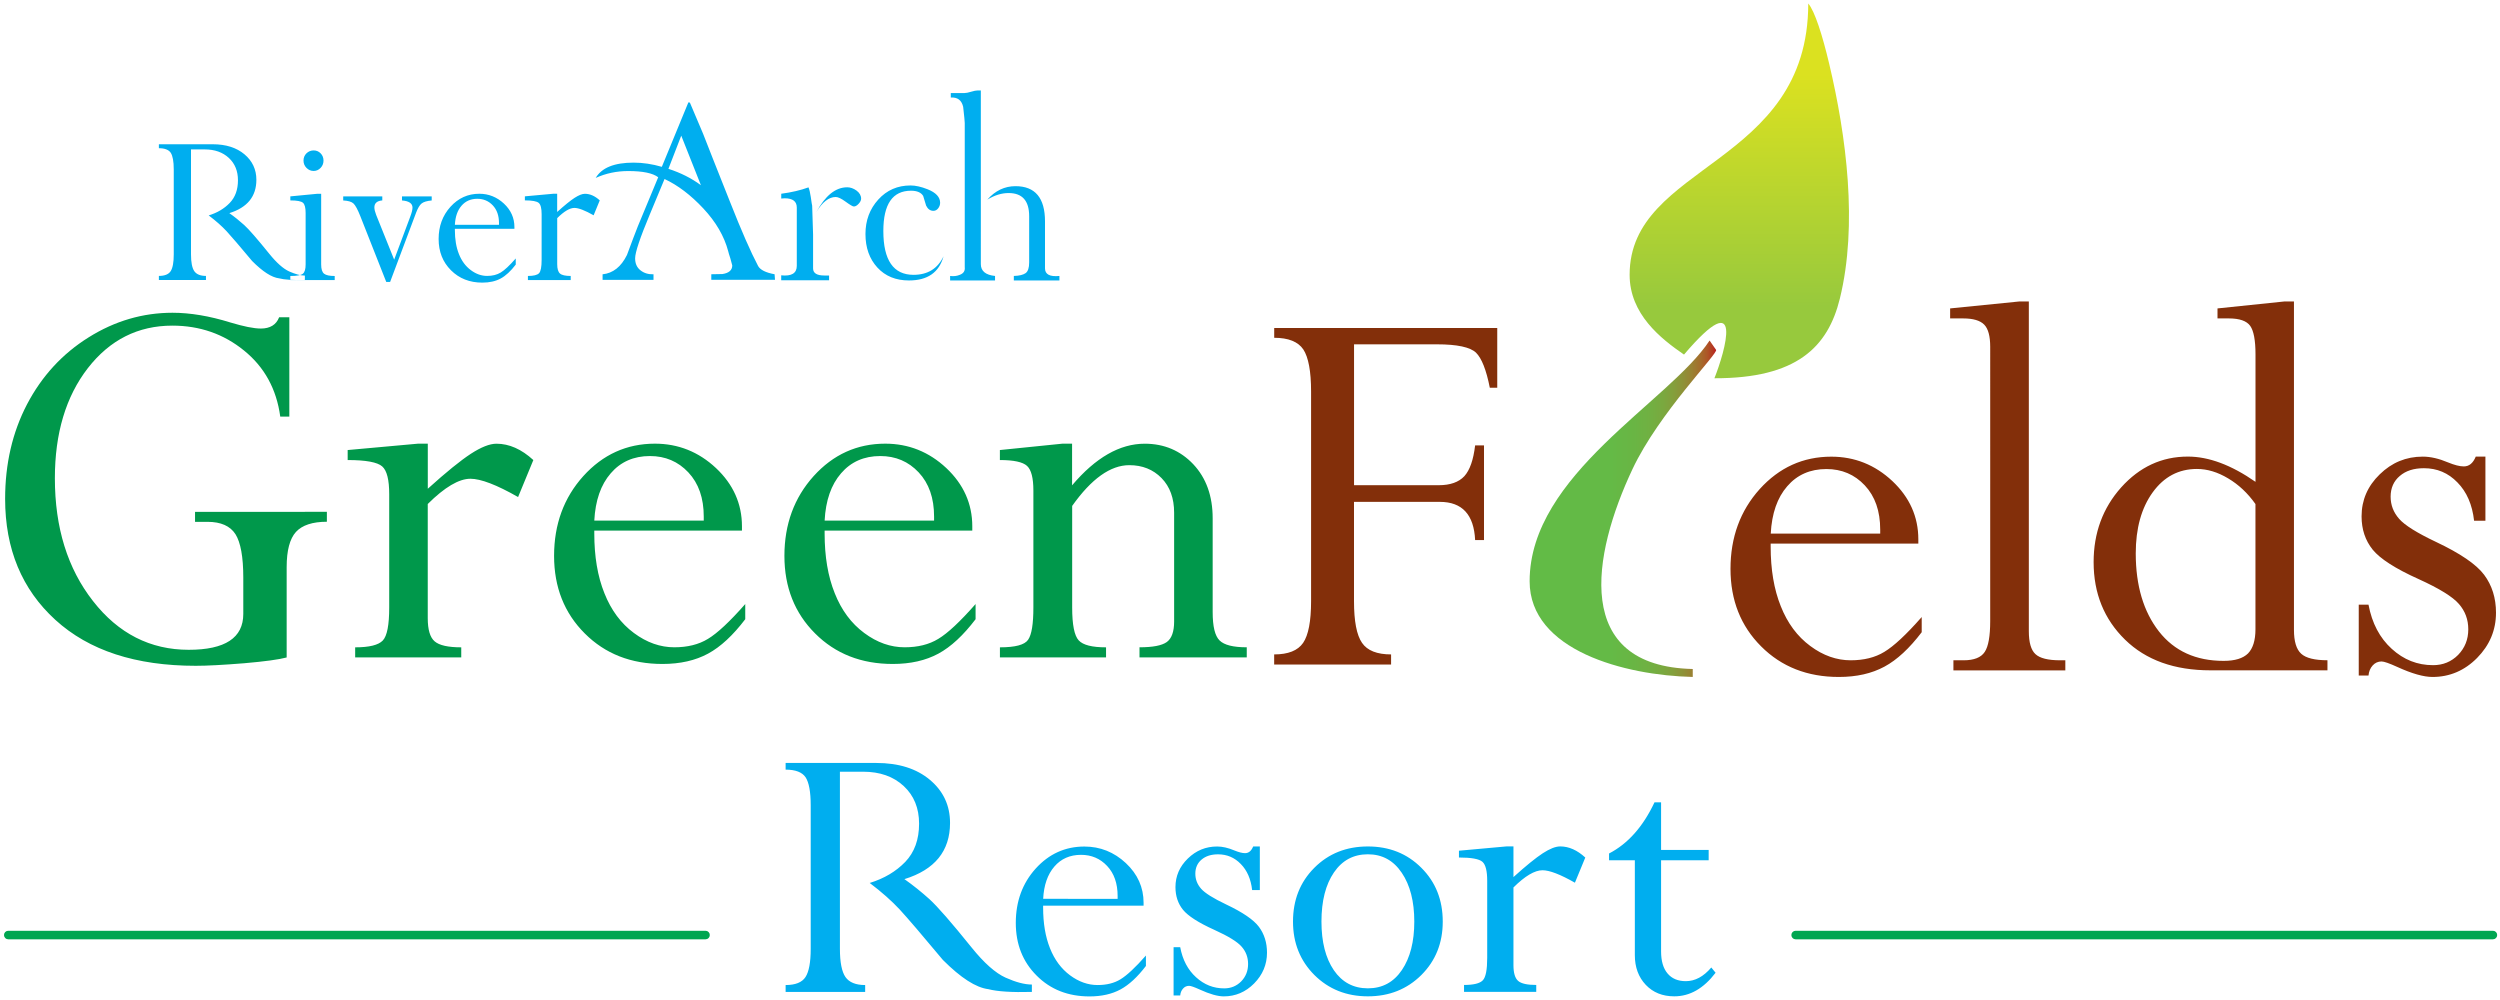
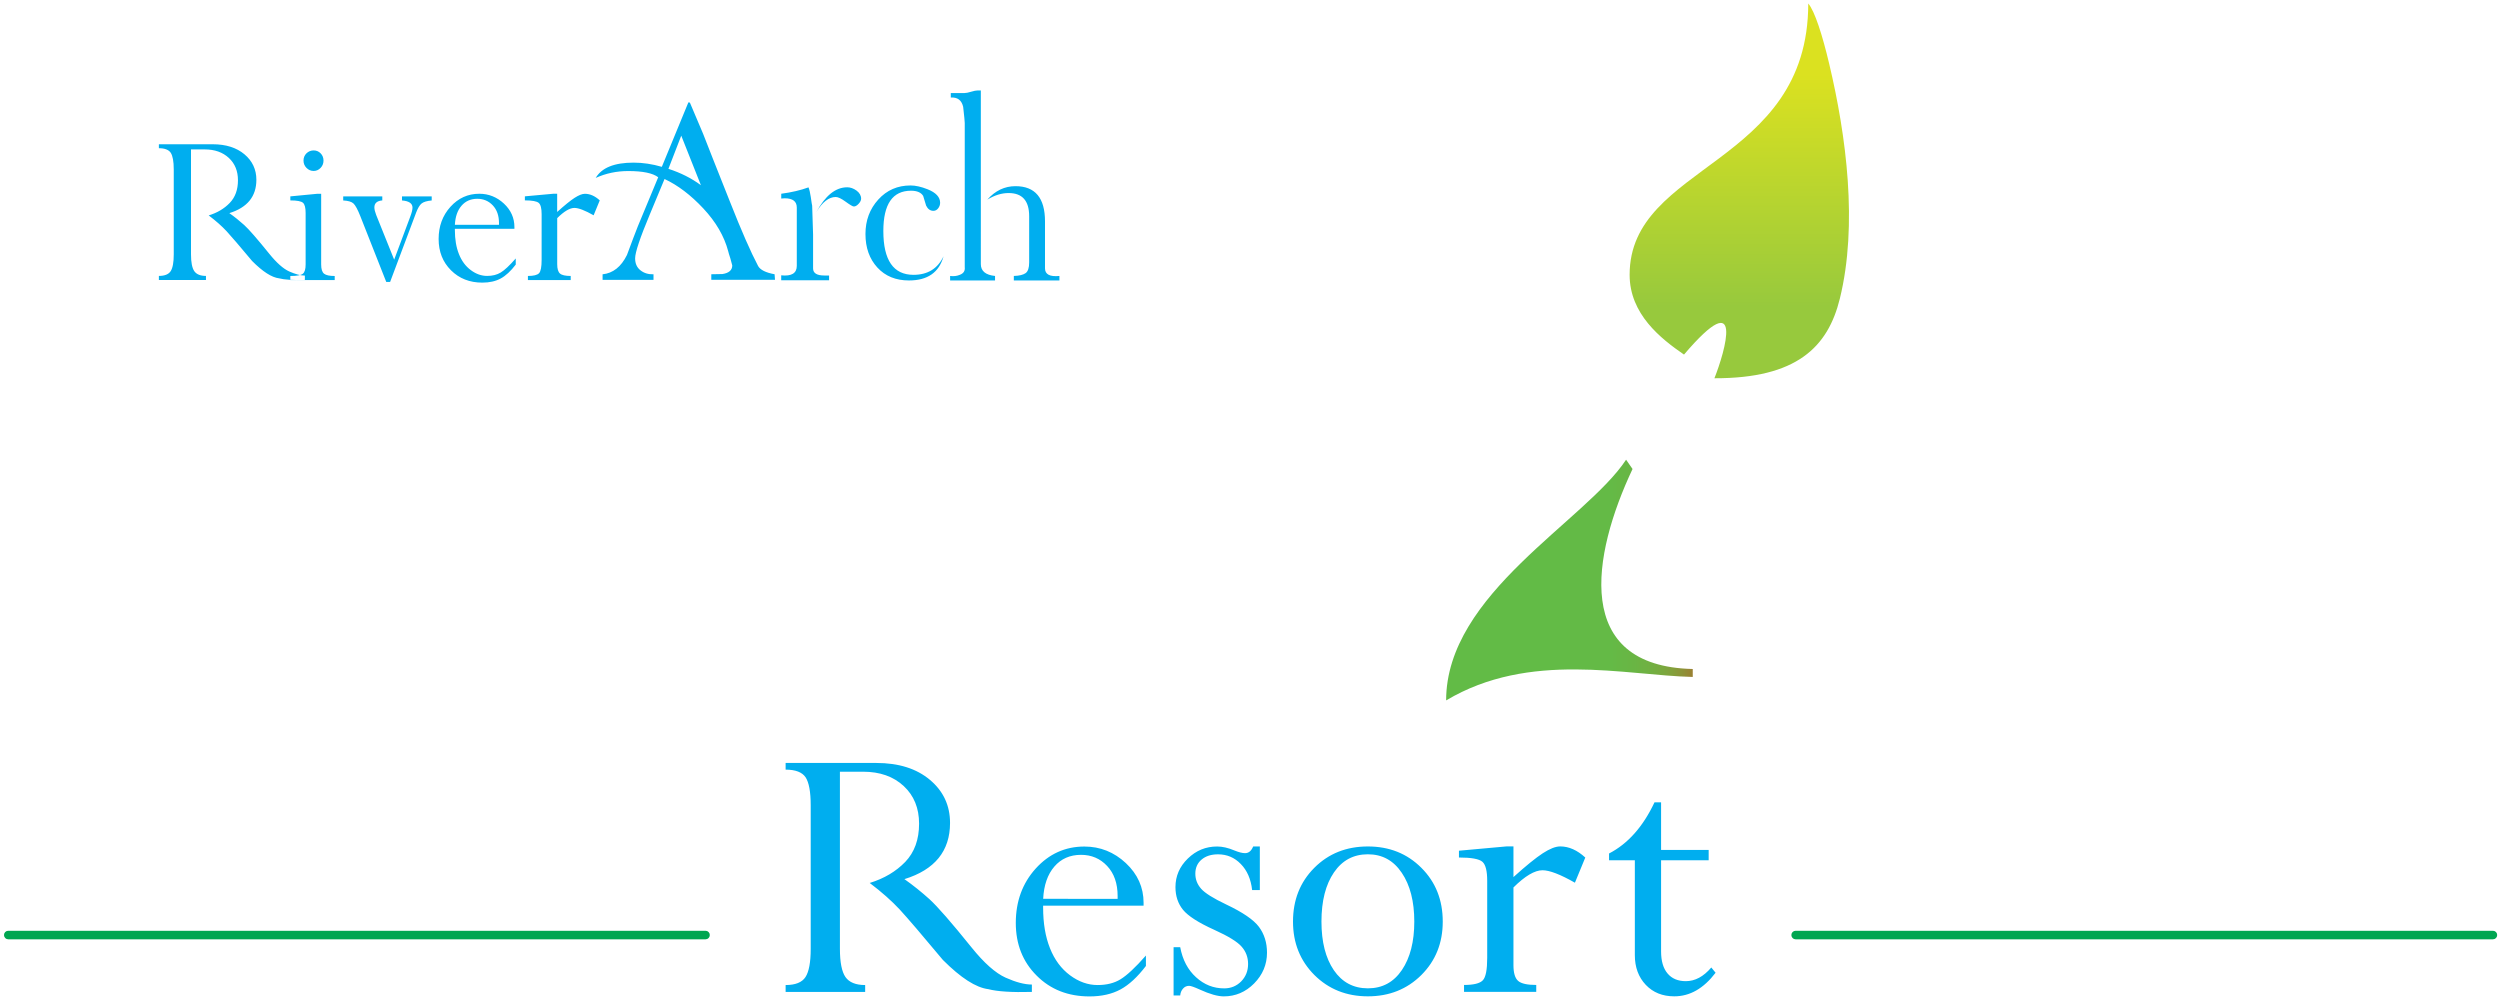
<svg xmlns="http://www.w3.org/2000/svg" version="1.1" id="Layer_1" x="0px" y="0px" viewBox="0 0 600 240" style="enable-background:new 0 0 600 240;" xml:space="preserve">
  <style type="text/css">
	.st0{fill-rule:evenodd;clip-rule:evenodd;fill:#00AEEF;}
	.st1{fill-rule:evenodd;clip-rule:evenodd;fill:url(#SVGID_1_);}
	.st2{fill-rule:evenodd;clip-rule:evenodd;fill:url(#SVGID_2_);}
	.st3{fill-rule:evenodd;clip-rule:evenodd;fill:#00984B;}
	.st4{fill-rule:evenodd;clip-rule:evenodd;fill:#832F0A;}
	.st5{fill-rule:evenodd;clip-rule:evenodd;fill:#00A651;stroke:#00A651;stroke-width:0.567;stroke-miterlimit:22.926;}
</style>
  <g>
    <g>
      <path class="st0" d="M50.09,51.7c2.05-0.63,3.74-1.63,5.05-3c1.32-1.37,1.97-3.18,1.97-5.44c0-2.21-0.72-3.99-2.18-5.35    c-1.47-1.36-3.39-2.05-5.79-2.05h-3.3v14.89v1.36v8.95c0,1.92,0.27,3.26,0.79,4.02c0.53,0.76,1.47,1.14,2.8,1.14v0.98H38.13v-0.98    c1.39,0,2.33-0.38,2.83-1.14c0.49-0.76,0.74-2.09,0.74-4.02V40.65c0-1.92-0.25-3.25-0.72-3.98c-0.49-0.73-1.44-1.1-2.85-1.1v-0.95    h12.9c3.19,0,5.73,0.81,7.64,2.41c1.9,1.6,2.86,3.64,2.86,6.12c0,4-2.17,6.66-6.49,8c1.25,0.88,2.44,1.84,3.56,2.85    c1.13,1.02,3.12,3.31,5.99,6.86c1.79,2.22,3.41,3.66,4.85,4.3c1.45,0.64,2.69,0.98,3.73,0.98v1.05c-2.86,0.08-4.93-0.06-6.19-0.39    c-1.78-0.22-3.93-1.61-6.47-4.16c-2.97-3.55-5.01-5.94-6.14-7.16C53.23,54.26,51.81,53,50.09,51.7L50.09,51.7z M76.14,46.51    l-6.46,0.62v0.97c1.63,0,2.65,0.2,3.06,0.59c0.41,0.39,0.61,1.19,0.61,2.42v12.35c0,1.14-0.22,1.88-0.67,2.24    c-0.45,0.36-1.45,0.54-3,0.54v0.98h10.65v-0.98c-1.24,0-2.08-0.18-2.55-0.55c-0.47-0.37-0.7-1.11-0.7-2.23V46.51H76.14    L76.14,46.51z M75.28,36.1c-0.68,0-1.25,0.24-1.73,0.7c-0.47,0.47-0.71,1.05-0.71,1.74c0,0.68,0.24,1.27,0.72,1.76    c0.49,0.48,1.05,0.73,1.71,0.73c0.65,0,1.2-0.25,1.67-0.73c0.47-0.49,0.7-1.08,0.7-1.76c0-0.69-0.23-1.27-0.69-1.74    C76.5,36.34,75.94,36.1,75.28,36.1L75.28,36.1z M91.75,47.13v0.97c-1.27,0.11-1.9,0.67-1.9,1.67c0,0.48,0.15,1.08,0.43,1.81    l4.32,10.74l3.81-10.19c0.39-1.01,0.59-1.78,0.59-2.3c0-1.01-0.84-1.59-2.52-1.72v-0.97h7.13v0.97c-1.16,0.11-1.97,0.35-2.43,0.73    c-0.46,0.37-0.89,1.09-1.3,2.16l-6.25,16.66h-0.93l-6.23-15.8c-0.62-1.57-1.17-2.58-1.62-3.01c-0.46-0.44-1.28-0.68-2.48-0.74    v-0.97H91.75L91.75,47.13z M123.78,62.03v1.47c-1.18,1.55-2.38,2.67-3.61,3.34c-1.23,0.66-2.69,0.99-4.41,0.99    c-3.04,0-5.55-0.99-7.52-2.96c-1.98-1.97-2.97-4.47-2.97-7.51c0-3.05,0.94-5.63,2.83-7.72c1.89-2.09,4.19-3.14,6.93-3.14    c2.25,0,4.22,0.79,5.91,2.36c1.68,1.57,2.52,3.46,2.52,5.64v0.42h-14.29v0.28c0,2.23,0.32,4.15,0.98,5.79    c0.65,1.64,1.6,2.92,2.86,3.85c1.25,0.93,2.55,1.38,3.91,1.38c1.27,0,2.36-0.27,3.26-0.82C121.08,64.86,122.28,63.74,123.78,62.03    L123.78,62.03z M109.17,53.96h10.59v-0.39c0-1.8-0.49-3.22-1.49-4.28c-0.99-1.05-2.23-1.58-3.72-1.58c-1.57,0-2.84,0.56-3.79,1.67    C109.8,50.48,109.27,52.01,109.17,53.96L109.17,53.96z M133.72,46.51v4.36c1.79-1.61,3.18-2.74,4.17-3.38    c1-0.64,1.82-0.98,2.48-0.98c1.24,0,2.43,0.53,3.57,1.58l-1.47,3.58c-2.08-1.18-3.62-1.77-4.61-1.77c-1.11,0-2.49,0.82-4.13,2.45    V63.4c0,1.11,0.22,1.86,0.67,2.25c0.45,0.39,1.31,0.58,2.57,0.58v0.98h-10.27v-0.98c1.36,0,2.25-0.22,2.67-0.66    c0.42-0.45,0.62-1.51,0.62-3.19V51.4c0-1.38-0.22-2.28-0.68-2.69c-0.46-0.41-1.58-0.62-3.34-0.62v-0.97l6.81-0.62H133.72    L133.72,46.51z M186,67.15l-0.1-1.33c-2.12-0.39-3.44-1.05-3.95-1.97c-1.78-3.37-4.02-8.49-6.73-15.36    c-3.36-8.43-5.51-13.89-6.47-16.37l-3.18-7.5l-0.36-0.05l-6.37,15.47c-2.29-0.67-4.55-1.01-6.78-1.01c-4.62,0-7.65,1.22-9.09,3.67    c2.43-1.1,5.03-1.65,7.81-1.65c3.49,0,5.89,0.5,7.19,1.49c-2.94,7.05-4.57,10.97-4.88,11.75c-0.62,1.56-1.49,3.86-2.62,6.91    c-1.4,2.84-3.36,4.38-5.85,4.63v1.33h12.22v-1.33c-1.23,0.04-2.28-0.28-3.13-0.96c-0.86-0.67-1.28-1.63-1.28-2.87    c0-1.42,1.18-4.94,3.54-10.58l3.52-8.46c3.19,1.49,6.29,3.84,9.31,7.07c3.01,3.22,5.01,6.64,5.97,10.27    c0.07,0.32,0.24,0.89,0.51,1.7c0.31,1.1,0.46,1.67,0.46,1.7c0,1.13-0.79,1.83-2.36,2.07c-0.89,0-1.78,0.02-2.67,0.05v1.33H186    L186,67.15z M168.22,44.45c-2.26-1.67-4.85-2.98-7.8-3.93l3.08-7.96L168.22,44.45L168.22,44.45z M206.67,47.69    c0,0.38-0.2,0.79-0.6,1.22c-0.4,0.44-0.79,0.65-1.15,0.65c-0.26,0-0.91-0.38-1.95-1.14c-1.04-0.76-1.84-1.14-2.39-1.14    c-1.65,0-3.21,1.21-4.67,3.64c2.16-3.98,4.63-5.97,7.42-5.97c0.77,0,1.52,0.27,2.25,0.8C206.3,46.29,206.67,46.94,206.67,47.69    L206.67,47.69z M198.98,67.26v-1.14c-0.4,0-0.79,0-1.15,0c-1.79,0-2.69-0.57-2.69-1.7v-8.14l-0.22-6.91    c-0.04-0.1-0.15-0.81-0.33-2.08c-0.15-1.02-0.33-1.79-0.55-2.32c-1.9,0.69-4.08,1.2-6.54,1.53v1.15c0.29-0.04,0.57-0.06,0.82-0.06    c1.94,0,2.91,0.74,2.91,2.22v13.99c0,1.78-1.25,2.54-3.74,2.28v1.19H198.98L198.98,67.26z M226.45,61.51    c-1.06,3.87-3.83,5.8-8.3,5.8c-3.15,0-5.68-1.03-7.58-3.1c-1.9-2.07-2.86-4.75-2.86-8.05c0-3.26,1.03-6.02,3.08-8.27    c2.05-2.26,4.63-3.38,7.75-3.38c1.17,0,2.53,0.3,4.07,0.91c2.01,0.8,3.02,1.88,3.02,3.24c0,0.49-0.16,0.94-0.47,1.34    c-0.31,0.4-0.69,0.6-1.13,0.6c-0.77,0-1.36-0.42-1.76-1.25c-0.07-0.19-0.31-0.97-0.71-2.33c-0.51-0.83-1.48-1.25-2.91-1.25    c-4.43,0-6.65,3.22-6.65,9.67c0,7.01,2.42,10.52,7.25,10.52C222.66,65.95,225.05,64.47,226.45,61.51L226.45,61.51z M254.25,67.31    h-10.93v-1.08c1.32-0.04,2.26-0.27,2.83-0.68c0.57-0.42,0.85-1.27,0.85-2.56V51.9c0-3.72-1.65-5.57-4.94-5.57    c-1.68,0-3.39,0.53-5.11,1.59c1.9-2.16,4.16-3.24,6.76-3.24c4.73,0,7.09,2.82,7.09,8.46V64.4c0,1.45,1.15,2.06,3.46,1.83V67.31    L254.25,67.31z M238.81,67.31v-1.08c-2.27-0.23-3.41-1.18-3.41-2.84V21.71h-0.77c-0.37,0-0.89,0.1-1.57,0.31    c-0.68,0.21-1.2,0.31-1.57,0.31h-3.3v1.08c1.61-0.11,2.6,0.63,2.97,2.23c0.26,2.27,0.38,3.57,0.38,3.88v34.6    c0.11,0.88-0.28,1.49-1.17,1.83c-0.71,0.3-1.49,0.4-2.34,0.28v1.08H238.81z" />
      <linearGradient id="SVGID_1_" gradientUnits="userSpaceOnUse" x1="417.435" y1="73.701" x2="417.435" y2="17.94">
        <stop offset="0" style="stop-color:#97C93D" />
        <stop offset="1" style="stop-color:#DBE120" />
      </linearGradient>
      <path class="st1" d="M411.46,90.78c19.73,0.05,27.25-7.47,30.11-19.14c4.33-17.66,1.57-38.93-2.57-56.35    c-1.62-6.83-3.45-12.61-5.02-14.45c0,39.06-42.87,38.39-42.87,65.11c0,9.45,7.47,15.31,13.05,19.15    C418.84,67.88,413.99,84.43,411.46,90.78z" />
      <linearGradient id="SVGID_2_" gradientUnits="userSpaceOnUse" x1="367.108" y1="122.092" x2="411.871" y2="122.092">
        <stop offset="0" style="stop-color:#62BB46" />
        <stop offset="0.432" style="stop-color:#64BA46" />
        <stop offset="0.561" style="stop-color:#69B544" />
        <stop offset="0.649" style="stop-color:#71B042" />
        <stop offset="0.718" style="stop-color:#7AA83F" />
        <stop offset="0.776" style="stop-color:#859E3B" />
        <stop offset="0.828" style="stop-color:#8F9037" />
        <stop offset="0.873" style="stop-color:#9A8032" />
        <stop offset="0.915" style="stop-color:#A46D2C" />
        <stop offset="0.953" style="stop-color:#AE5526" />
        <stop offset="0.987" style="stop-color:#B53221" />
        <stop offset="1" style="stop-color:#B81A1F" />
      </linearGradient>
-       <path class="st2" d="M406.26,162.47v-1.91c-28.88-0.66-24.19-27.34-14.45-48c6.35-13.48,20.73-27.9,20.04-28.6l-1.55-2.23    c-9.7,14.73-43.19,32.14-43.19,57.77C367.11,156.15,390.04,162.1,406.26,162.47z" />
-       <path class="st3" d="M78.45,122.82v2.4c-3.45,0-5.93,0.82-7.42,2.44c-1.48,1.64-2.23,4.44-2.23,8.44v21.69    c-1.82,0.49-5.22,0.96-10.22,1.39c-4.97,0.4-8.85,0.61-11.6,0.61c-14.42,0-25.63-3.67-33.69-11.02    c-8.04-7.33-12.06-17.01-12.06-29.04c0-8.41,1.75-15.98,5.27-22.72c3.54-6.74,8.45-12.1,14.78-16.05    c6.31-3.95,13.03-5.9,20.11-5.9c4.27,0,8.9,0.78,13.89,2.33c3.2,0.96,5.63,1.46,7.33,1.46c2.2,0,3.68-0.89,4.38-2.7h2.45v23.83    h-2.18c-0.89-6.6-3.79-11.89-8.7-15.86c-4.88-3.97-10.62-5.97-17.19-5.97c-8.24,0-15.01,3.41-20.3,10.22    c-5.27,6.81-7.9,15.63-7.9,26.41c0,11.84,3.04,21.67,9.15,29.47c6.08,7.8,13.76,11.7,22.97,11.7c8.74,0,13.1-2.87,13.1-8.6v-8.74    c0-4.96-0.64-8.44-1.88-10.41c-1.27-1.97-3.5-2.96-6.7-2.96h-3v-2.4H78.45L78.45,122.82z M102.67,106.49v10.81    c4.43-4,7.88-6.79,10.33-8.39c2.47-1.6,4.52-2.42,6.15-2.42c3.06,0,6.02,1.32,8.85,3.92l-3.66,8.88    c-5.15-2.94-8.97-4.39-11.44-4.39c-2.75,0-6.18,2.02-10.24,6.06v27.4c0,2.75,0.54,4.61,1.66,5.57c1.11,0.96,3.25,1.43,6.38,1.43    v2.42H85.24v-2.42c3.38,0,5.58-0.54,6.63-1.64c1.04-1.1,1.54-3.74,1.54-7.92v-27.19c0-3.43-0.54-5.66-1.68-6.67    c-1.14-1.01-3.91-1.53-8.29-1.53v-2.4l16.89-1.53H102.67L102.67,106.49z M178.86,144.97v3.64c-2.93,3.85-5.9,6.63-8.94,8.27    c-3.04,1.64-6.67,2.47-10.94,2.47c-7.54,0-13.76-2.44-18.64-7.33c-4.9-4.89-7.36-11.09-7.36-18.61c0-7.57,2.34-13.96,7.02-19.15    c4.68-5.17,10.4-7.78,17.19-7.78c5.58,0,10.47,1.95,14.64,5.85c4.15,3.9,6.24,8.58,6.24,13.98v1.03h-35.44v0.68    c0,5.52,0.79,10.29,2.43,14.36c1.61,4.06,3.97,7.24,7.08,9.54c3.09,2.3,6.33,3.43,9.69,3.43c3.16,0,5.86-0.66,8.08-2.02    C172.16,151.98,175.14,149.2,178.86,144.97L178.86,144.97z M142.63,124.95h26.27v-0.96c0-4.46-1.23-7.99-3.7-10.62    c-2.45-2.61-5.52-3.92-9.22-3.92c-3.88,0-7.04,1.39-9.4,4.14C144.2,116.33,142.88,120.11,142.63,124.95L142.63,124.95z     M234.14,144.97v3.64c-2.93,3.85-5.9,6.63-8.94,8.27c-3.04,1.64-6.67,2.47-10.94,2.47c-7.54,0-13.76-2.44-18.64-7.33    c-4.9-4.89-7.36-11.09-7.36-18.61c0-7.57,2.34-13.96,7.02-19.15c4.68-5.17,10.4-7.78,17.19-7.78c5.58,0,10.47,1.95,14.64,5.85    c4.15,3.9,6.24,8.58,6.24,13.98v1.03h-35.44v0.68c0,5.52,0.79,10.29,2.43,14.36c1.61,4.06,3.97,7.24,7.08,9.54    c3.09,2.3,6.33,3.43,9.69,3.43c3.16,0,5.86-0.66,8.08-2.02C227.45,151.98,230.42,149.2,234.14,144.97L234.14,144.97z     M197.91,124.95h26.27v-0.96c0-4.46-1.23-7.99-3.7-10.62c-2.45-2.61-5.52-3.92-9.22-3.92c-3.88,0-7.04,1.39-9.4,4.14    C199.48,116.33,198.16,120.11,197.91,124.95L197.91,124.95z M257.3,106.49v9.99c5.63-6.65,11.44-9.99,17.44-9.99    c4.65,0,8.54,1.65,11.65,4.93c3.09,3.29,4.65,7.61,4.65,12.97v22.51c0,3.45,0.54,5.71,1.66,6.81c1.11,1.1,3.27,1.64,6.52,1.64    v2.42h-25.74v-2.42c3.2,0,5.38-0.42,6.56-1.27c1.16-0.85,1.75-2.49,1.75-4.91v-26.11c0-3.48-1-6.25-3.02-8.32    c-2.02-2.07-4.61-3.1-7.74-3.1c-4.52,0-9.1,3.27-13.71,9.78v24.37c0,4.14,0.52,6.77,1.57,7.9c1.04,1.13,3.22,1.67,6.56,1.67v2.42    h-25.47v-2.42c3.68,0,5.92-0.59,6.76-1.81c0.86-1.22,1.27-3.81,1.27-7.75v-28.08c0-2.98-0.5-4.96-1.52-5.9    c-1.02-0.94-3.2-1.41-6.52-1.41v-2.4l15.03-1.53H257.3z" />
-       <path class="st4" d="M345.57,120.45h-20.61v23.83c0,4.82,0.64,8.15,1.93,10.01c1.27,1.86,3.61,2.77,6.97,2.77v2.42h-28.06v-2.42    c3.36,0,5.68-0.92,6.95-2.77c1.27-1.86,1.91-5.19,1.91-10.01V93.95c0-4.86-0.64-8.22-1.86-10.08c-1.25-1.86-3.59-2.8-6.99-2.8    v-2.35h53.53v14.33h-1.79c-0.84-4.28-1.95-7.07-3.31-8.41c-1.39-1.32-4.5-2-9.38-2h-19.89v33.81h20.34c2.75,0,4.79-0.73,6.13-2.16    c1.32-1.46,2.18-3.92,2.59-7.4h2.13v22.72h-2.13C353.74,123.51,350.92,120.45,345.57,120.45L345.57,120.45z M461.21,148.09v3.64    c-2.93,3.85-5.9,6.63-8.95,8.27c-3.04,1.64-6.67,2.47-10.94,2.47c-7.54,0-13.76-2.44-18.64-7.33c-4.9-4.89-7.36-11.09-7.36-18.61    c0-7.57,2.34-13.96,7.01-19.15c4.68-5.17,10.4-7.78,17.19-7.78c5.58,0,10.47,1.95,14.64,5.85c4.15,3.9,6.24,8.58,6.24,13.98v1.03    h-35.44v0.68c0,5.52,0.79,10.29,2.43,14.36c1.61,4.07,3.97,7.24,7.08,9.54c3.09,2.3,6.33,3.43,9.69,3.43    c3.16,0,5.86-0.66,8.08-2.02C454.51,155.09,457.49,152.32,461.21,148.09L461.21,148.09z M424.98,128.07h26.27v-0.96    c0-4.46-1.23-7.99-3.7-10.62c-2.45-2.61-5.52-3.92-9.22-3.92c-3.88,0-7.04,1.39-9.4,4.14    C426.55,119.44,425.23,123.23,424.98,128.07L424.98,128.07z M494.43,158.47h1.25v2.42h-26.86v-2.42h2.45c2.47,0,4.18-0.66,5.06-2    c0.89-1.32,1.32-3.81,1.32-7.42V83.23c0-2.56-0.48-4.35-1.45-5.33c-0.98-0.99-2.66-1.48-5.06-1.48h-3.11v-2.4l16.62-1.67h2.27    v79.12c0,2.7,0.52,4.54,1.59,5.52C489.57,157.98,491.54,158.47,494.43,158.47L494.43,158.47z M548.28,72.35h2.27v78.83    c0,2.75,0.57,4.65,1.73,5.71c1.16,1.06,3.27,1.57,6.31,1.57v2.42h-28.06c-8.65,0-15.48-2.44-20.52-7.36    c-5.02-4.91-7.54-11.11-7.54-18.61c0-7,2.2-12.99,6.61-17.93c4.43-4.93,9.74-7.4,16.01-7.4c5.02,0,10.42,2.02,16.23,6.06V85.02    c0-3.34-0.43-5.62-1.27-6.81c-0.84-1.18-2.54-1.79-5.13-1.79h-2.72v-2.4L548.28,72.35L548.28,72.35z M541.31,151.05v-30.08    c-1.86-2.63-4.06-4.68-6.56-6.16c-2.5-1.5-4.99-2.26-7.49-2.26c-4.38,0-7.92,1.88-10.62,5.62c-2.7,3.74-4.06,8.62-4.06,14.64    c0,7.75,1.86,13.98,5.56,18.73c3.7,4.72,8.88,7.07,15.53,7.07c2.7,0,4.65-0.59,5.86-1.79    C540.69,155.63,541.31,153.7,541.31,151.05L541.31,151.05z M596.5,109.6v15.37h-2.72c-0.43-3.85-1.77-6.93-4-9.19    c-2.2-2.28-4.88-3.41-8.04-3.41c-2.41,0-4.34,0.61-5.79,1.86c-1.45,1.22-2.2,2.89-2.2,4.96c0,2.02,0.68,3.78,2.04,5.33    c1.34,1.53,4.29,3.38,8.81,5.52c5.86,2.77,9.72,5.4,11.6,7.92c1.89,2.54,2.84,5.57,2.84,9.09c0,4.18-1.52,7.8-4.54,10.86    c-3,3.03-6.58,4.56-10.69,4.56c-2.13,0-4.95-0.8-8.45-2.4c-1.91-0.87-3.18-1.32-3.79-1.32c-0.84,0-1.57,0.33-2.13,0.96    c-0.59,0.66-0.91,1.46-1,2.42h-2.34v-17.01h2.34c0.84,4.46,2.7,7.99,5.58,10.6c2.88,2.63,6.18,3.92,9.92,3.92    c2.38,0,4.38-0.82,6.02-2.47c1.61-1.67,2.43-3.69,2.43-6.13c0-2.35-0.75-4.37-2.25-6.09c-1.48-1.72-4.7-3.71-9.67-5.97    c-5.59-2.51-9.26-4.89-11.03-7.07c-1.77-2.21-2.66-4.86-2.66-7.99c0-3.9,1.45-7.26,4.36-10.08c2.91-2.84,6.33-4.25,10.33-4.25    c1.86,0,3.88,0.47,6.06,1.39c1.54,0.63,2.81,0.96,3.79,0.96c1.27,0,2.22-0.78,2.86-2.35H596.5z" />
+       <path class="st2" d="M406.26,162.47v-1.91c-28.88-0.66-24.19-27.34-14.45-48l-1.55-2.23    c-9.7,14.73-43.19,32.14-43.19,57.77C367.11,156.15,390.04,162.1,406.26,162.47z" />
    </g>
    <path class="st0" d="M208.73,211.91c3.46-1.06,6.3-2.75,8.53-5.05c2.22-2.32,3.32-5.37,3.32-9.18c0-3.72-1.22-6.73-3.68-9.02   c-2.47-2.3-5.72-3.45-9.76-3.45h-5.56v25.12v2.29v15.09c0,3.24,0.45,5.5,1.33,6.78c0.9,1.28,2.47,1.92,4.73,1.92v1.65h-19.09v-1.65   c2.35,0,3.94-0.64,4.77-1.92c0.83-1.28,1.25-3.53,1.25-6.78v-34.44c0-3.25-0.42-5.48-1.22-6.71c-0.82-1.23-2.43-1.85-4.8-1.85v-1.6   h21.76c5.38,0,9.67,1.36,12.88,4.06c3.21,2.7,4.82,6.14,4.82,10.33c0,6.75-3.66,11.24-10.95,13.49c2.12,1.49,4.11,3.1,6.01,4.81   c1.9,1.73,5.27,5.58,10.1,11.58c3.01,3.74,5.75,6.17,8.19,7.26c2.44,1.09,4.54,1.65,6.29,1.65v1.77c-4.82,0.13-8.31-0.1-10.44-0.66   c-3-0.37-6.63-2.72-10.92-7.02c-5-6-8.45-10.02-10.35-12.09C214.01,216.22,211.62,214.1,208.73,211.91L208.73,211.91z    M275.01,229.34c-2.53,2.88-4.56,4.76-6.09,5.69c-1.51,0.93-3.35,1.38-5.5,1.38c-2.29,0-4.49-0.77-6.6-2.33   c-2.12-1.57-3.72-3.73-4.82-6.49c-1.11-2.77-1.65-6.01-1.65-9.77v-0.46h24.11v-0.7c0-3.68-1.42-6.86-4.25-9.51   c-2.84-2.65-6.16-3.98-9.96-3.98c-4.62,0-8.51,1.78-11.69,5.29c-3.18,3.53-4.77,7.88-4.77,13.03c0,5.12,1.67,9.34,5.01,12.66   c3.32,3.33,7.55,4.99,12.68,4.99c2.9,0,5.38-0.56,7.45-1.68c2.07-1.12,4.09-3.01,6.09-5.63V229.34L275.01,229.34z M250.36,215.71   c0.17-3.29,1.07-5.87,2.69-7.74c1.61-1.87,3.75-2.81,6.39-2.81c2.52,0,4.6,0.89,6.27,2.67c1.68,1.79,2.52,4.19,2.52,7.23v0.66   H250.36L250.36,215.71z M302.36,203.15v10.46h-1.85c-0.29-2.62-1.21-4.72-2.72-6.25c-1.5-1.55-3.32-2.32-5.47-2.32   c-1.64,0-2.95,0.42-3.94,1.26c-0.99,0.83-1.5,1.97-1.5,3.37c0,1.38,0.46,2.57,1.39,3.63c0.91,1.04,2.92,2.3,5.99,3.76   c3.99,1.89,6.61,3.68,7.89,5.39c1.28,1.73,1.93,3.79,1.93,6.19c0,2.85-1.04,5.31-3.09,7.39c-2.04,2.06-4.48,3.1-7.28,3.1   c-1.45,0-3.37-0.54-5.75-1.63c-1.3-0.59-2.16-0.9-2.58-0.9c-0.57,0-1.07,0.22-1.45,0.66c-0.4,0.45-0.62,0.99-0.68,1.65h-1.59   v-11.58h1.59c0.57,3.04,1.84,5.44,3.8,7.21c1.96,1.79,4.2,2.67,6.75,2.67c1.62,0,2.98-0.56,4.09-1.68c1.1-1.14,1.65-2.51,1.65-4.17   c0-1.6-0.51-2.97-1.53-4.14c-1-1.17-3.2-2.53-6.58-4.06c-3.8-1.71-6.3-3.33-7.51-4.81c-1.21-1.5-1.81-3.31-1.81-5.44   c0-2.65,0.99-4.94,2.97-6.86c1.98-1.93,4.31-2.89,7.03-2.89c1.27,0,2.64,0.32,4.12,0.94c1.05,0.43,1.92,0.66,2.58,0.66   c0.86,0,1.51-0.53,1.95-1.6H302.36L302.36,203.15z M346.26,221.18c0,5.13-1.71,9.4-5.13,12.82c-3.43,3.41-7.71,5.12-12.84,5.12   c-5.13,0-9.41-1.71-12.84-5.12c-3.41-3.42-5.13-7.69-5.13-12.82c0-5.18,1.7-9.48,5.11-12.9c3.41-3.42,7.69-5.13,12.85-5.13   c5.16,0,9.44,1.71,12.85,5.13C344.56,211.7,346.26,216,346.26,221.18L346.26,221.18z M339.43,221.18c0-4.83-1-8.75-3-11.7   c-1.99-2.97-4.7-4.45-8.14-4.45c-3.44,0-6.15,1.44-8.14,4.35c-1.99,2.91-3,6.84-3,11.8c0,4.88,0.99,8.76,2.97,11.67   c1.98,2.89,4.7,4.35,8.17,4.35c3.48,0,6.19-1.47,8.17-4.4C338.44,229.86,339.43,225.99,339.43,221.18L339.43,221.18z    M363.23,203.15v7.35c3.01-2.72,5.36-4.62,7.03-5.71c1.68-1.09,3.07-1.65,4.19-1.65c2.09,0,4.09,0.9,6.02,2.67l-2.49,6.04   c-3.51-2-6.1-2.99-7.78-2.99c-1.87,0-4.2,1.38-6.97,4.13v18.64c0,1.87,0.37,3.13,1.13,3.79c0.76,0.66,2.21,0.97,4.34,0.97v1.65   h-17.33v-1.65c2.3,0,3.8-0.37,4.51-1.12c0.71-0.75,1.05-2.54,1.05-5.39v-18.5c0-2.33-0.37-3.85-1.14-4.54   c-0.77-0.69-2.66-1.04-5.64-1.04v-1.63l11.49-1.04H363.23L363.23,203.15z M397.08,192.56h1.58v11.43h11.42v2.48h-11.42v21.89   c0,2.27,0.51,4.03,1.54,5.26c1.02,1.23,2.49,1.86,4.39,1.86c2.24,0,4.26-1.1,6.12-3.28l1.03,1.26c-2.87,3.77-6.16,5.66-9.92,5.66   c-2.8,0-5.08-0.91-6.83-2.75c-1.75-1.85-2.63-4.22-2.63-7.13v-22.77h-6.19v-1.63C390.7,202.49,394.33,198.41,397.08,192.56z" />
    <path class="st5" d="M430.93,223.67h167.39c0.4,0,0.72,0.33,0.72,0.74l0,0c0,0.41-0.32,0.74-0.72,0.74H430.93   c-0.39,0-0.72-0.33-0.72-0.74l0,0C430.21,224.01,430.54,223.67,430.93,223.67z" />
    <path class="st5" d="M1.96,223.67h167.39c0.39,0,0.72,0.33,0.72,0.74l0,0c0,0.41-0.32,0.74-0.72,0.74H1.96   c-0.39,0-0.72-0.33-0.72-0.74l0,0C1.24,224.01,1.56,223.67,1.96,223.67z" />
  </g>
</svg>